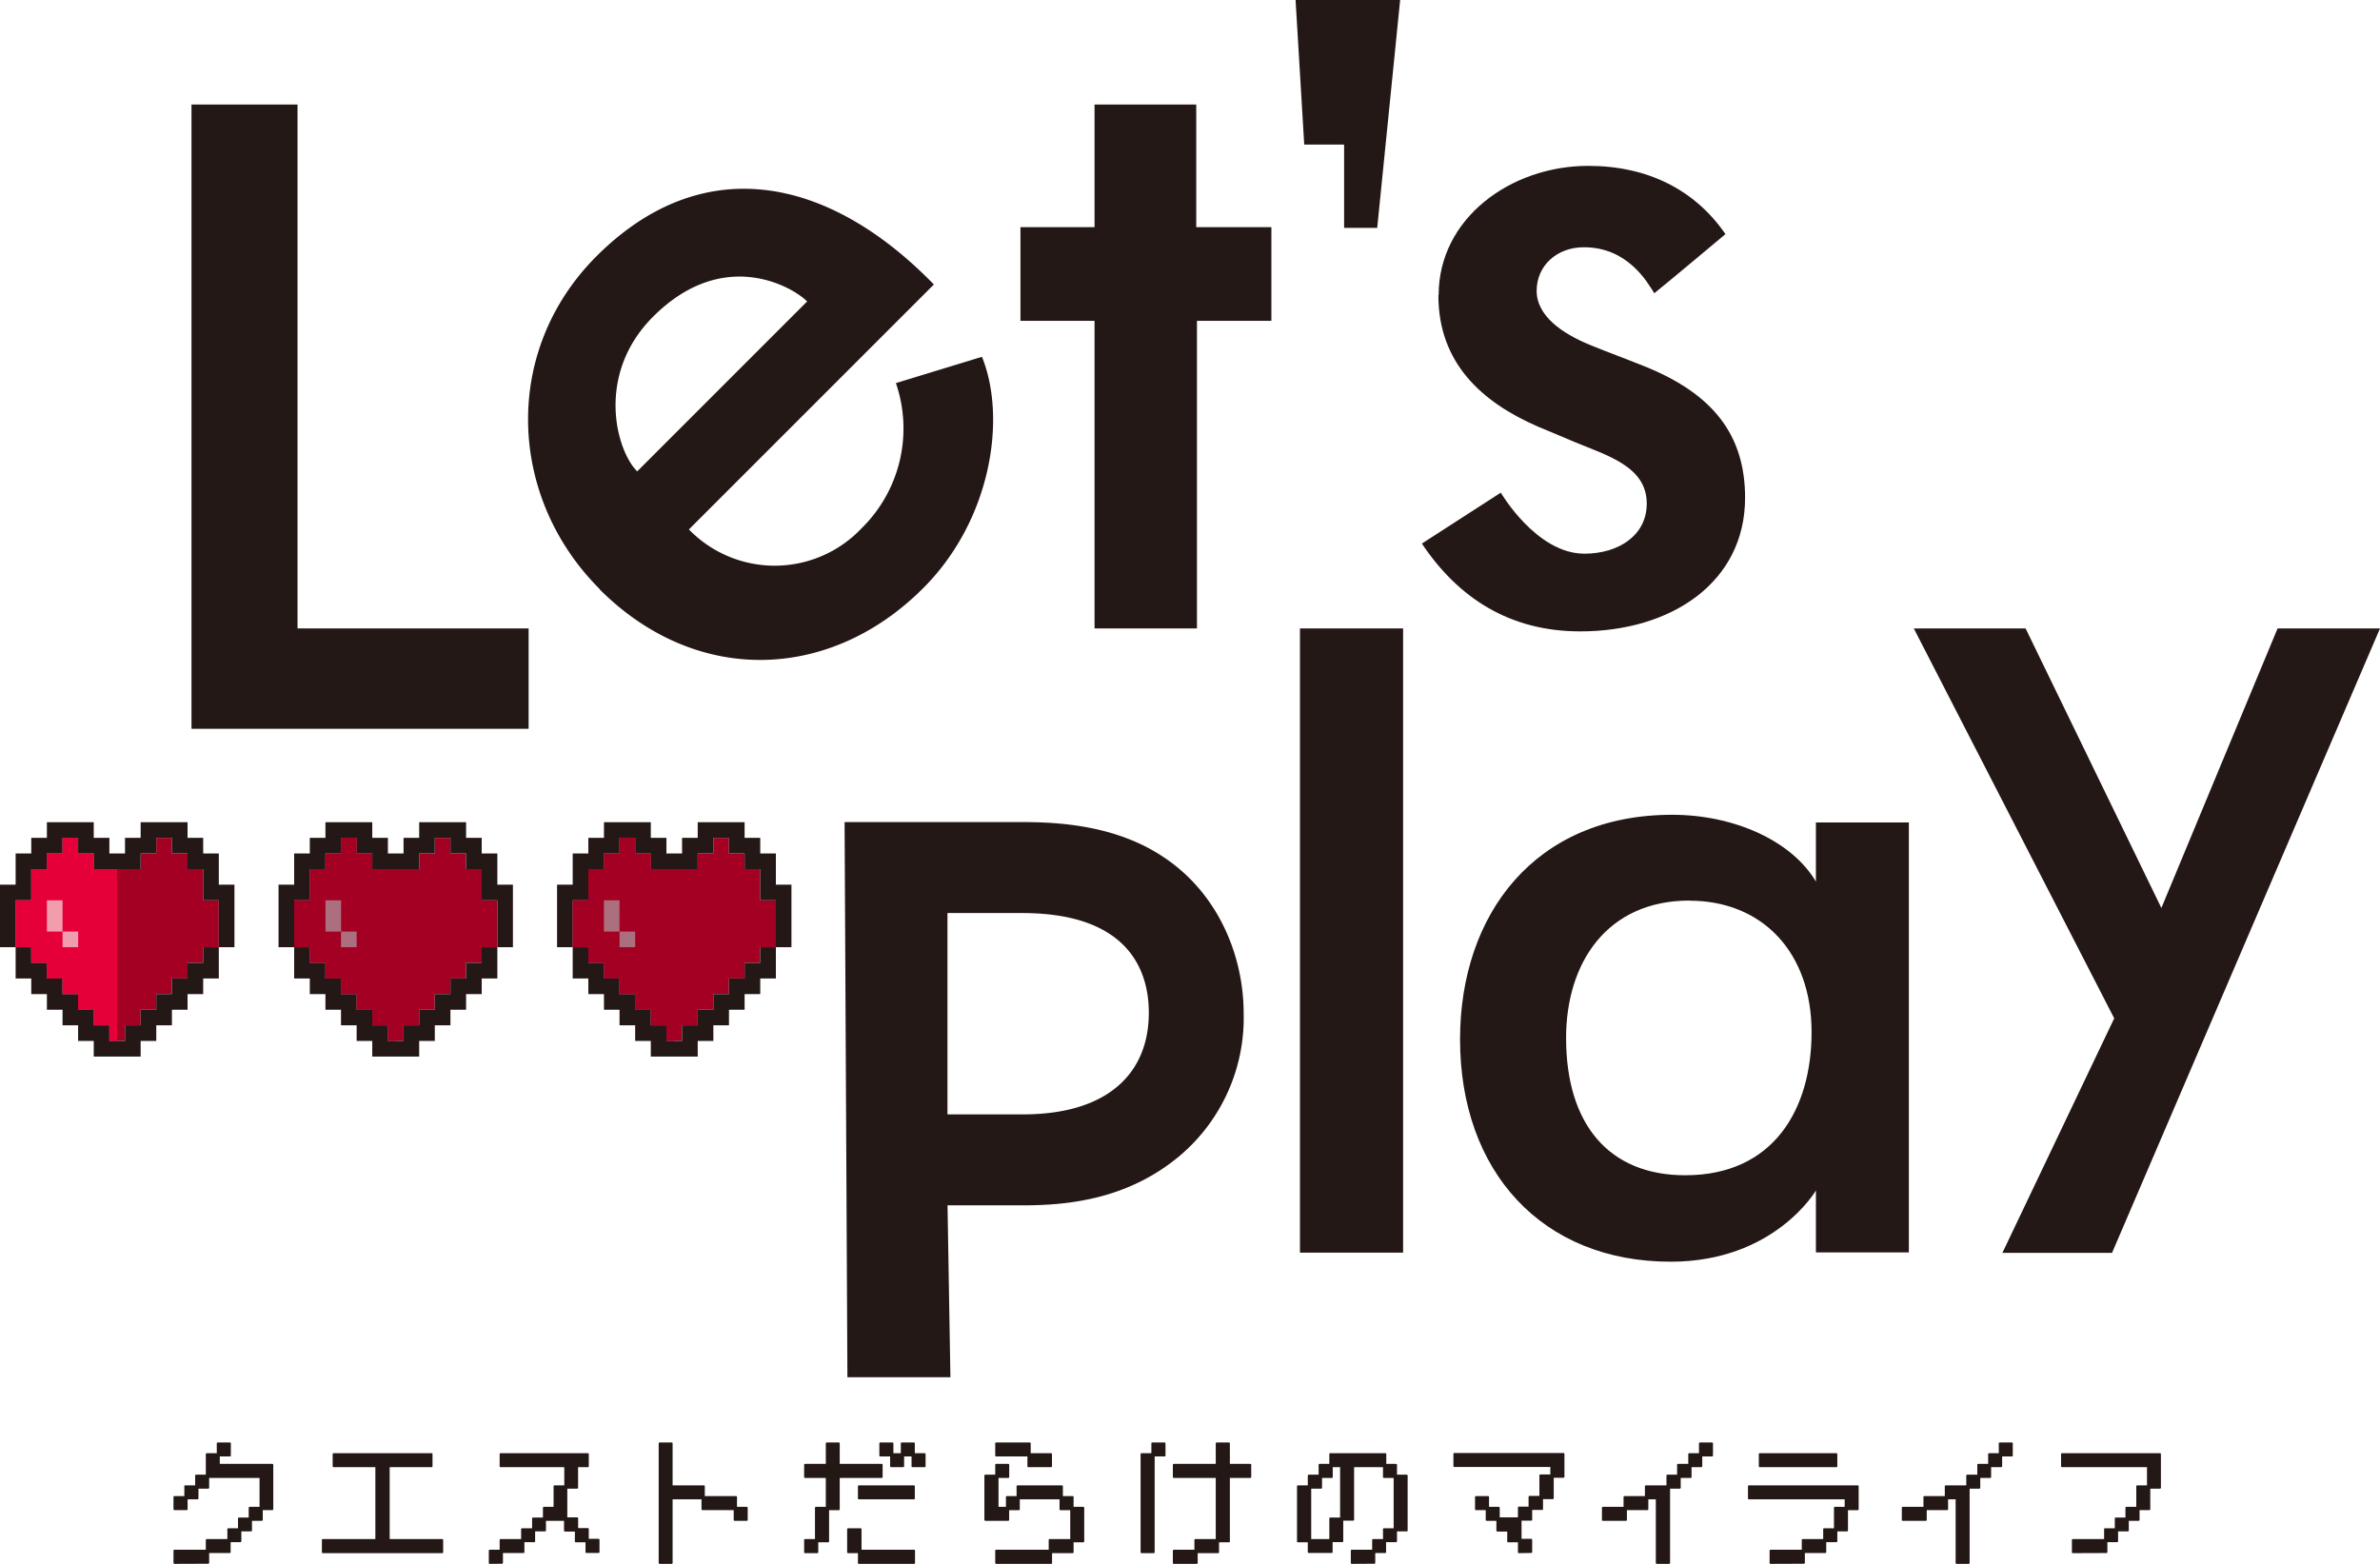
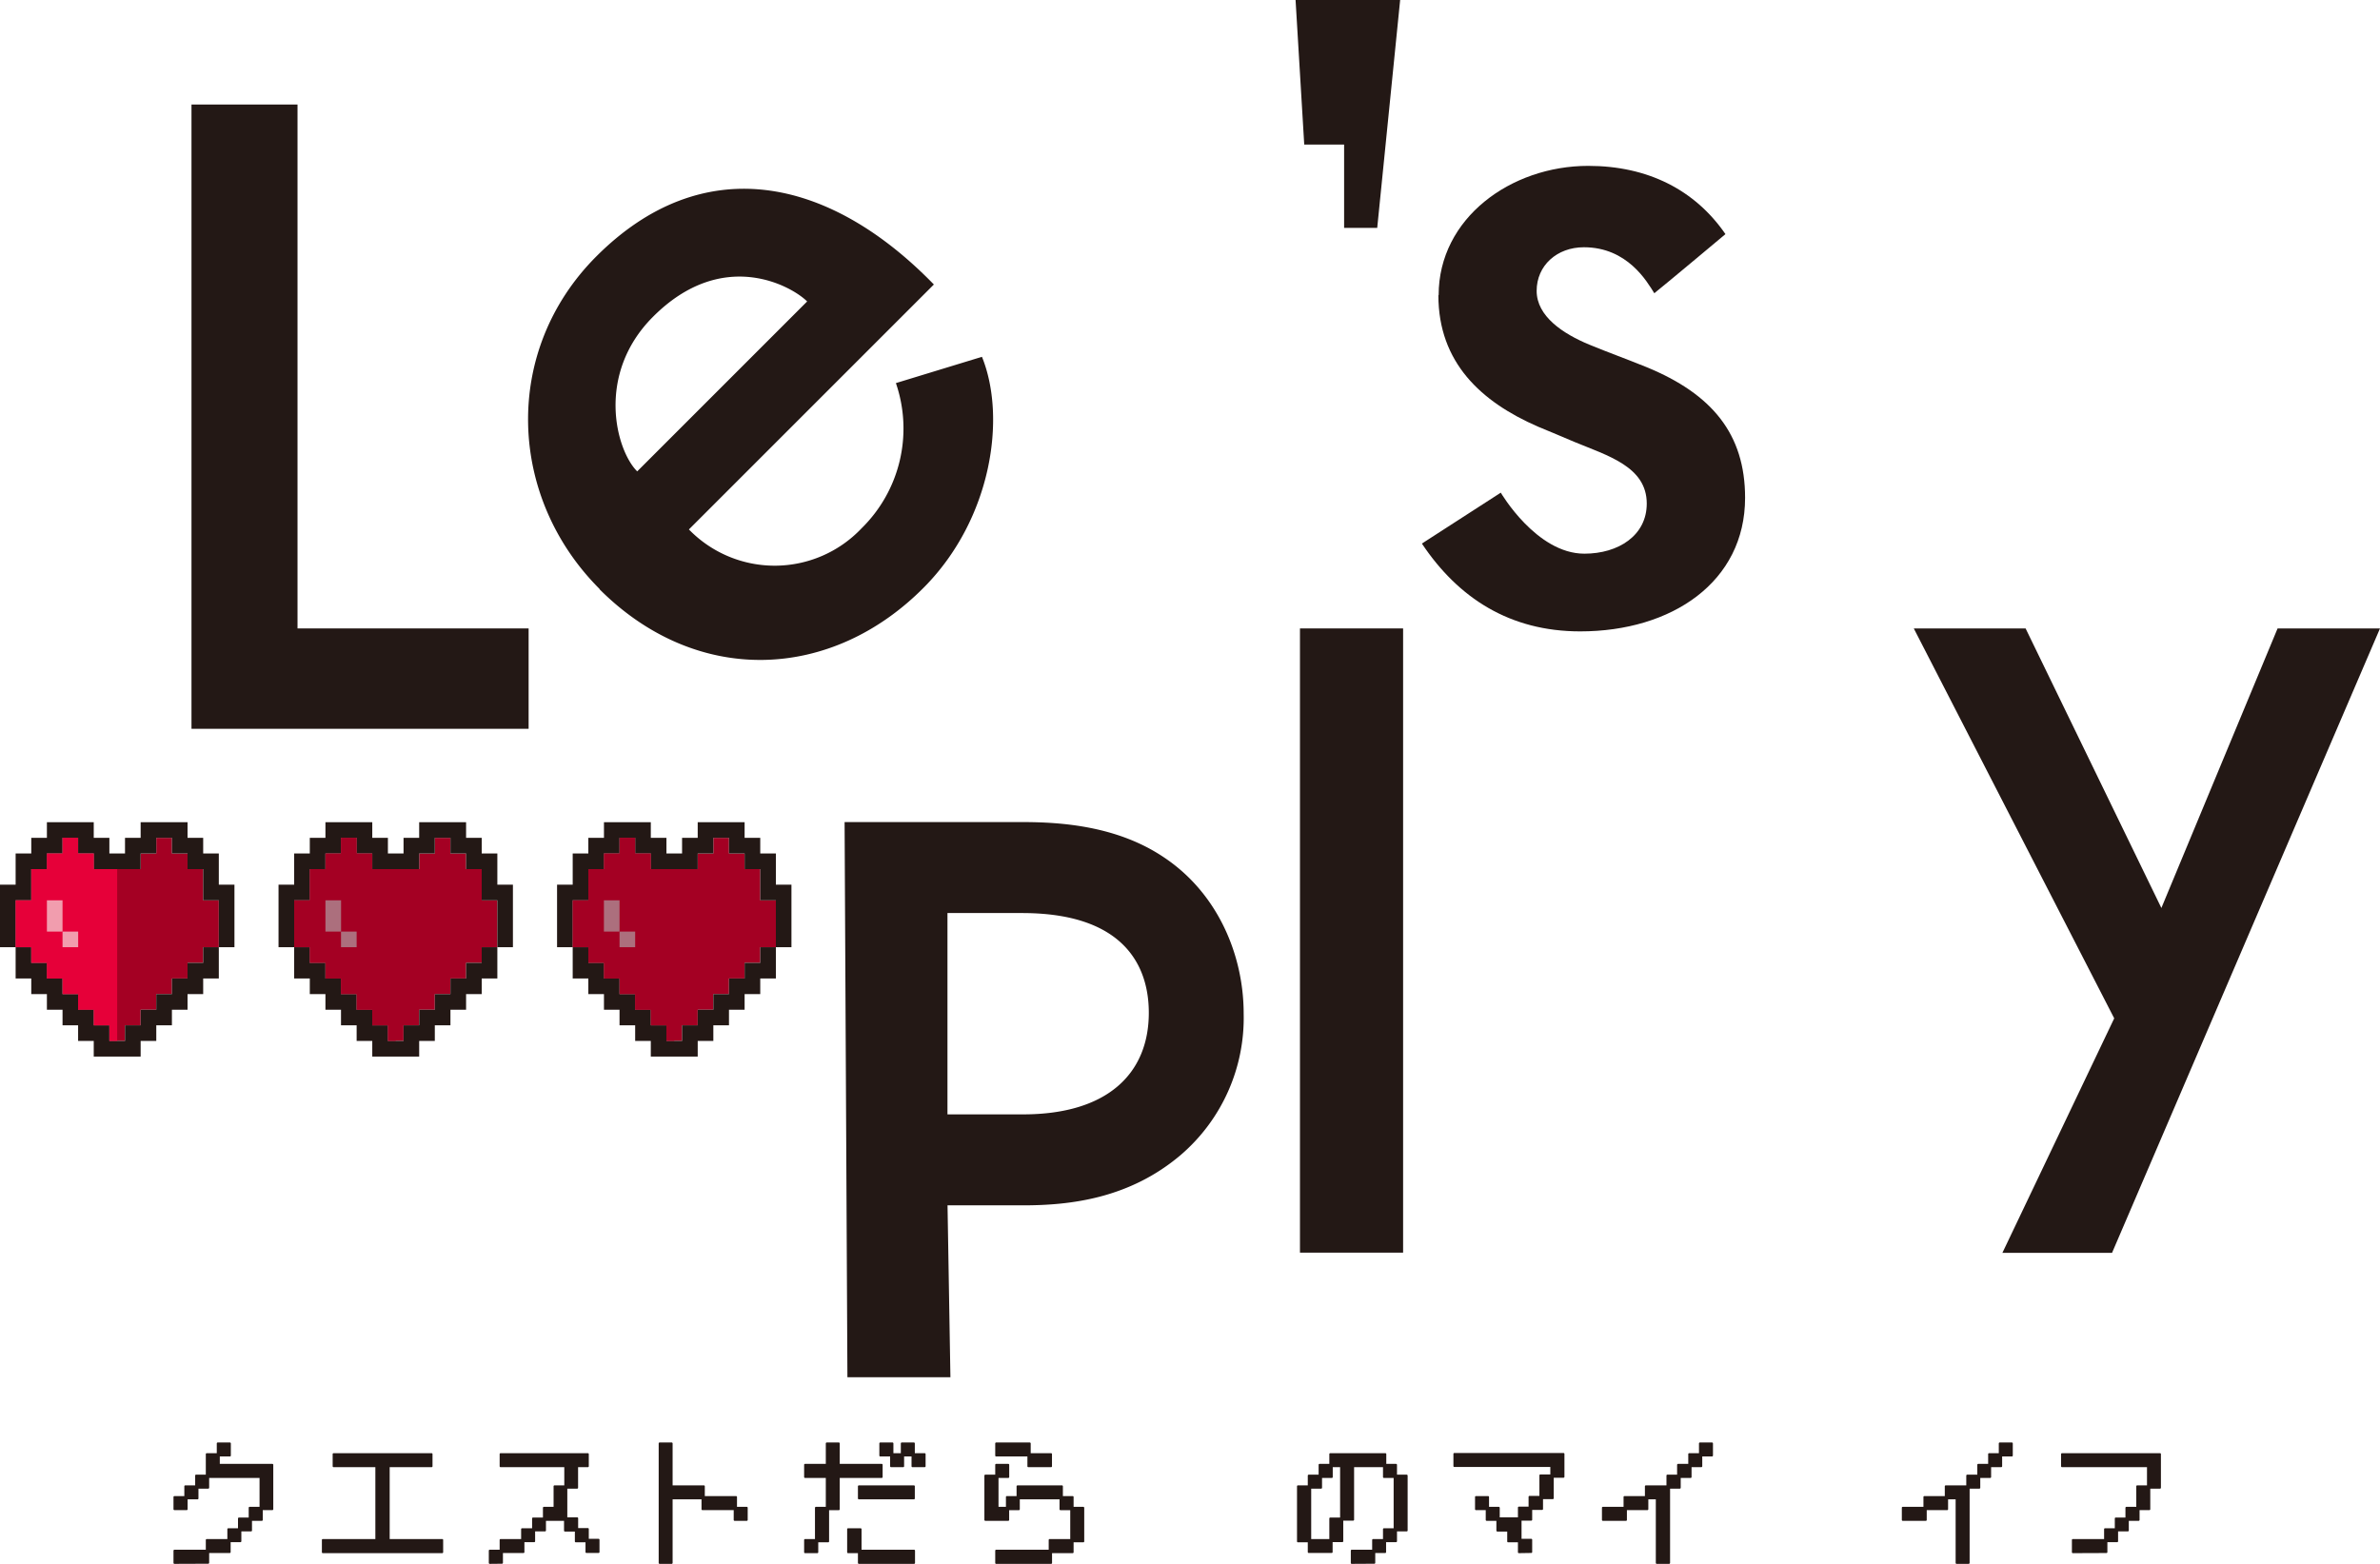
<svg xmlns="http://www.w3.org/2000/svg" width="127.81mm" height="83.99mm" viewBox="0 0 362.3 238.08">
  <defs>
    <style>.cls-1{fill:none;}.cls-2{clip-path:url(#clip-path);}.cls-3{fill:#231815;}.cls-4{fill:#a40023;}.cls-5{fill:#e60039;}.cls-6{fill:#f19dae;}.cls-7{fill:#ac6f7d;}</style>
    <clipPath id="clip-path" transform="translate(0 0)">
      <rect class="cls-1" width="362.3" height="238.08" />
    </clipPath>
  </defs>
  <g id="レイヤー_2" data-name="レイヤー 2">
    <g id="レイヤー_1-2" data-name="レイヤー 1">
      <g class="cls-2">
        <path class="cls-3" d="M26.56,238.08a.15.15,0,0,1-.15-.15v-1.86a.15.15,0,0,1,.15-.14h4.77v-1.49a.15.15,0,0,1,.15-.14h3.13v-1.5a.14.14,0,0,1,.14-.14h1.48v-1.49a.15.15,0,0,1,.15-.14h1.48v-1.49a.14.14,0,0,1,.14-.14h1.51V225H31.84v1.49a.15.15,0,0,1-.15.14H30.21v1.49a.14.14,0,0,1-.14.14H28.56v1.5a.14.14,0,0,1-.14.14H26.56a.15.15,0,0,1-.15-.14V227.9a.15.15,0,0,1,.15-.14h1.5v-1.49a.14.14,0,0,1,.14-.14h1.51v-1.49a.14.14,0,0,1,.14-.14h1.48v-3.13a.15.15,0,0,1,.15-.14H33v-1.48a.15.15,0,0,1,.14-.15H35a.15.15,0,0,1,.14.15v1.84a.14.14,0,0,1-.14.14H33.46v1.13h8a.14.14,0,0,1,.14.14v6.76a.14.14,0,0,1-.14.14H40v1.49a.14.14,0,0,1-.14.14H38.36V233a.14.14,0,0,1-.14.14H36.74v1.5a.15.15,0,0,1-.15.14H35.11v1.51a.14.14,0,0,1-.14.14H31.84v1.48a.15.15,0,0,1-.15.15Z" transform="translate(0 0)" />
        <path class="cls-3" d="M49.14,236.45a.14.14,0,0,1-.14-.14v-1.87a.14.14,0,0,1,.14-.14h8V223.36H50.78a.15.15,0,0,1-.14-.14v-1.85a.14.14,0,0,1,.14-.14H65.7a.14.14,0,0,1,.14.14v1.85a.14.14,0,0,1-.14.14H59.32V234.3h8a.14.14,0,0,1,.14.14v1.87a.14.14,0,0,1-.14.14Z" transform="translate(0 0)" />
        <path class="cls-3" d="M74.55,238.08a.15.15,0,0,1-.14-.15v-1.86a.14.14,0,0,1,.14-.14h1.51v-1.49a.14.14,0,0,1,.14-.14h3.13v-1.5a.14.14,0,0,1,.14-.14H81v-1.49a.14.14,0,0,1,.14-.14h1.51v-1.49a.14.14,0,0,1,.14-.14h1.48v-3.13a.14.14,0,0,1,.14-.14h1.49v-2.77H76.2a.14.14,0,0,1-.14-.14v-1.85a.14.14,0,0,1,.14-.14H89.49a.14.14,0,0,1,.14.14v1.85a.14.14,0,0,1-.14.14H88v3.13a.14.14,0,0,1-.14.14H86.36V231h1.51a.14.14,0,0,1,.14.14v1.49h1.48a.14.14,0,0,1,.14.14v1.5h1.49a.14.14,0,0,1,.14.14v1.87a.14.14,0,0,1-.14.14H89.27a.14.14,0,0,1-.14-.14V234.8H87.65a.14.14,0,0,1-.14-.14v-1.5H86a.14.14,0,0,1-.14-.14v-1.49H83.11V233a.15.15,0,0,1-.14.14H81.46v1.5a.14.14,0,0,1-.14.14H79.83v1.51a.14.14,0,0,1-.14.14H76.56v1.48a.15.15,0,0,1-.14.15Z" transform="translate(0 0)" />
        <path class="cls-3" d="M100.41,238.08a.15.15,0,0,1-.14-.15V219.75a.15.15,0,0,1,.14-.15h1.84a.15.15,0,0,1,.14.15v6.38h4.76a.14.14,0,0,1,.14.14v1.49h4.76a.14.14,0,0,1,.14.14v1.5h1.49a.14.14,0,0,1,.14.14v1.85a.14.14,0,0,1-.14.14h-1.85a.14.14,0,0,1-.14-.14V229.9h-4.76a.14.14,0,0,1-.14-.14v-1.5h-4.4v9.67a.15.15,0,0,1-.14.15Z" transform="translate(0 0)" />
        <path class="cls-3" d="M130.75,238.08a.15.15,0,0,1-.15-.14v-1.49h-1.5a.14.14,0,0,1-.14-.14V232.8a.14.14,0,0,1,.14-.14H131a.15.15,0,0,1,.15.14v3.13h8a.14.14,0,0,1,.14.14v1.87a.15.15,0,0,1-.14.14Zm-8.2-1.63a.14.14,0,0,1-.14-.14v-1.87a.15.15,0,0,1,.14-.14h1.51v-4.75a.15.15,0,0,1,.14-.15h1.51V225h-3.16a.14.14,0,0,1-.14-.14V223a.14.14,0,0,1,.14-.14h3.16v-3.11a.15.15,0,0,1,.14-.15h1.84a.15.15,0,0,1,.14.15v3.11h6.39a.14.14,0,0,1,.14.14v1.86a.14.14,0,0,1-.14.14h-6.39v4.76a.15.15,0,0,1-.14.15h-1.48v4.75a.14.14,0,0,1-.14.14h-1.51v1.51a.14.14,0,0,1-.14.14Zm8.2-8.19a.15.15,0,0,1-.15-.14v-1.85a.15.15,0,0,1,.15-.14h8.37a.14.14,0,0,1,.14.14v1.85a.14.14,0,0,1-.14.14Zm8.15-4.9a.14.14,0,0,1-.14-.14v-1.49h-1.13v1.49a.14.14,0,0,1-.14.14h-1.84a.15.15,0,0,1-.15-.14v-1.49H134a.14.14,0,0,1-.14-.14v-1.84a.15.15,0,0,1,.14-.15h1.86a.15.15,0,0,1,.14.15v1.48h1.13v-1.48a.15.15,0,0,1,.14-.15h1.85a.15.15,0,0,1,.14.15v1.48h1.5a.14.14,0,0,1,.14.14v1.85a.14.14,0,0,1-.14.14Z" transform="translate(0 0)" />
        <path class="cls-3" d="M151.64,238.08a.14.14,0,0,1-.14-.14v-1.87a.14.14,0,0,1,.14-.14h8v-1.49a.15.15,0,0,1,.14-.14h3.14v-4.39h-1.49a.15.15,0,0,1-.14-.15v-1.5h-6.05v1.5a.15.15,0,0,1-.14.15h-1.48v1.48a.14.14,0,0,1-.14.14H150a.15.15,0,0,1-.15-.14v-6.74a.15.15,0,0,1,.15-.15h1.5V223a.14.14,0,0,1,.14-.14h1.85a.14.14,0,0,1,.14.14v1.86a.14.14,0,0,1-.14.14H152v4.4h1.13v-1.5a.14.14,0,0,1,.14-.14h1.48v-1.49a.15.15,0,0,1,.15-.14h6.76a.14.14,0,0,1,.14.14v1.49h1.49a.14.14,0,0,1,.14.14v1.5h1.48a.15.15,0,0,1,.14.15v5.11a.14.14,0,0,1-.14.14h-1.48v1.51a.14.14,0,0,1-.14.14h-3.14v1.49a.14.14,0,0,1-.14.14Zm4.9-14.72a.14.14,0,0,1-.14-.14v-1.49h-4.76a.14.14,0,0,1-.14-.14v-1.84a.15.15,0,0,1,.14-.15h5.12a.15.15,0,0,1,.14.15v1.48H160a.14.14,0,0,1,.14.14v1.85a.14.14,0,0,1-.14.14Z" transform="translate(0 0)" />
-         <path class="cls-3" d="M178.69,238.08a.15.15,0,0,1-.15-.15v-1.86a.15.15,0,0,1,.15-.14h3.13v-1.49a.14.14,0,0,1,.14-.14h3.11V225h-6.38a.15.15,0,0,1-.15-.14V223a.15.15,0,0,1,.15-.14h6.38v-3.11a.15.15,0,0,1,.14-.15h1.87a.15.15,0,0,1,.14.15v3.11h3.11a.14.14,0,0,1,.14.14v1.86a.14.14,0,0,1-.14.14h-3.11v9.66a.14.14,0,0,1-.14.14h-1.51v1.51a.14.14,0,0,1-.14.14h-3.11v1.48a.15.15,0,0,1-.14.15Zm-4.92-1.63a.14.14,0,0,1-.14-.14V221.37a.14.14,0,0,1,.14-.14h1.5v-1.48a.15.15,0,0,1,.14-.15h1.87a.15.15,0,0,1,.14.15v1.84a.14.14,0,0,1-.14.14h-1.51v14.58a.14.14,0,0,1-.14.14Z" transform="translate(0 0)" />
        <path class="cls-3" d="M205.77,238.08a.14.14,0,0,1-.14-.14v-1.87a.14.14,0,0,1,.14-.14h3.11v-1.49a.15.15,0,0,1,.14-.14h1.51v-1.5a.14.14,0,0,1,.14-.14h1.48V225h-1.48a.14.14,0,0,1-.14-.14v-1.5h-4.4v8a.14.14,0,0,1-.14.14h-1.51v3.13a.14.14,0,0,1-.14.14h-1.48v1.51a.14.14,0,0,1-.14.14h-3.5a.14.14,0,0,1-.14-.14V234.8h-1.5a.14.14,0,0,1-.14-.14v-8.39a.14.14,0,0,1,.14-.14h1.5v-1.48a.15.15,0,0,1,.14-.15h1.51V223a.14.14,0,0,1,.14-.14h1.49v-1.49a.14.14,0,0,1,.14-.14h8.39a.14.14,0,0,1,.14.14v1.49h1.48a.15.15,0,0,1,.15.14v1.5h1.48a.15.15,0,0,1,.14.15V233a.14.14,0,0,1-.14.14h-1.48v1.5a.15.15,0,0,1-.15.14H211v1.51a.14.14,0,0,1-.14.14h-1.51v1.49a.14.14,0,0,1-.14.14Zm-3.41-3.78v-3.13a.14.14,0,0,1,.14-.14H204v-7.67h-1.12v1.5a.14.14,0,0,1-.14.14h-1.49v1.49a.14.14,0,0,1-.14.14h-1.51v7.67Z" transform="translate(0 0)" />
        <path class="cls-3" d="M231.21,236.45a.14.14,0,0,1-.14-.14V234.8h-1.49a.14.14,0,0,1-.14-.14v-1.5h-1.5a.15.15,0,0,1-.15-.14v-1.49h-1.48a.14.14,0,0,1-.14-.14V229.9h-1.49a.14.14,0,0,1-.14-.14V227.9a.14.14,0,0,1,.14-.14h1.85a.14.14,0,0,1,.14.14v1.5h1.48a.15.15,0,0,1,.15.14V231h2.77v-1.49a.14.14,0,0,1,.14-.14h1.48v-1.5a.15.15,0,0,1,.15-.14h1.5v-3.12a.14.14,0,0,1,.14-.14H236v-1.14H221.39a.14.14,0,0,1-.14-.14v-1.85a.14.14,0,0,1,.14-.14H238a.15.15,0,0,1,.15.14v3.49a.15.15,0,0,1-.15.14h-1.48v3.12a.15.15,0,0,1-.14.14h-1.49v1.5a.14.14,0,0,1-.14.14h-1.51v1.49a.14.14,0,0,1-.14.14h-1.48v2.77h1.48a.14.14,0,0,1,.14.14v1.87a.14.14,0,0,1-.14.14Z" transform="translate(0 0)" />
        <path class="cls-3" d="M252.2,238.08a.15.15,0,0,1-.14-.15v-9.67h-1.14v1.5a.15.15,0,0,1-.15.14h-3.11v1.49a.14.14,0,0,1-.14.14H244a.14.14,0,0,1-.14-.14v-1.85a.14.14,0,0,1,.14-.14h3.15v-1.5a.14.14,0,0,1,.14-.14h3.11v-1.49a.15.15,0,0,1,.15-.14h3.13v-1.49a.14.14,0,0,1,.14-.14h1.48V223a.15.15,0,0,1,.15-.14H257v-1.49a.14.14,0,0,1,.14-.14h1.49v-1.48a.15.15,0,0,1,.14-.15h1.84a.15.15,0,0,1,.15.15v1.84a.15.15,0,0,1-.15.14h-1.48v1.49a.15.15,0,0,1-.14.14h-1.49v1.5a.14.14,0,0,1-.14.14h-1.51v1.49a.14.14,0,0,1-.14.14h-1.48v11.3a.15.15,0,0,1-.14.15Z" transform="translate(0 0)" />
-         <path class="cls-3" d="M269.53,238.08a.15.15,0,0,1-.15-.14v-1.87a.15.15,0,0,1,.15-.14h4.75v-1.49a.15.15,0,0,1,.15-.14h3.11v-1.5a.14.14,0,0,1,.14-.14h1.5v-3.11a.15.15,0,0,1,.15-.15h1.48v-1.14H266.23a.14.14,0,0,1-.14-.14v-1.85a.14.14,0,0,1,.14-.14H282.8a.14.14,0,0,1,.14.14v3.49a.15.15,0,0,1-.14.15h-1.49V233a.14.14,0,0,1-.14.14h-1.48v1.5a.15.15,0,0,1-.15.14H278v1.51a.14.14,0,0,1-.14.14h-3.11v1.49a.15.15,0,0,1-.15.14Zm-1.65-14.72a.14.14,0,0,1-.14-.14v-1.85a.14.14,0,0,1,.14-.14h11.66a.15.15,0,0,1,.15.14v1.85a.15.15,0,0,1-.15.14Z" transform="translate(0 0)" />
        <path class="cls-3" d="M297.84,238.08a.15.15,0,0,1-.14-.15v-9.67h-1.15v1.5a.14.14,0,0,1-.14.14H293.3v1.49a.14.14,0,0,1-.14.14h-3.51a.14.14,0,0,1-.14-.14v-1.85a.14.14,0,0,1,.14-.14h3.15v-1.5a.14.14,0,0,1,.14-.14h3.11v-1.49a.14.14,0,0,1,.14-.14h3.13v-1.49a.15.15,0,0,1,.15-.14H301V223a.14.14,0,0,1,.14-.14h1.51v-1.49a.14.14,0,0,1,.14-.14h1.48v-1.48a.15.15,0,0,1,.15-.15h1.84a.15.15,0,0,1,.14.15v1.84a.14.14,0,0,1-.14.14h-1.48v1.49a.15.15,0,0,1-.15.14H303.1v1.5a.14.14,0,0,1-.14.14h-1.51v1.49a.14.14,0,0,1-.14.14h-1.48v11.3a.15.15,0,0,1-.14.15Z" transform="translate(0 0)" />
        <path class="cls-3" d="M315.54,236.45a.14.14,0,0,1-.14-.14v-1.87a.14.14,0,0,1,.14-.14h4.76v-1.5a.14.14,0,0,1,.14-.14h1.49v-1.49a.14.14,0,0,1,.14-.14h1.48v-1.49a.15.15,0,0,1,.14-.14h1.51v-3.13a.14.14,0,0,1,.14-.14h1.49v-2.77H313.9a.15.15,0,0,1-.15-.14v-1.85a.15.15,0,0,1,.15-.14h14.91a.14.14,0,0,1,.14.14v5.12a.14.14,0,0,1-.14.14h-1.48v3.13a.14.14,0,0,1-.14.14H325.7v1.49a.14.14,0,0,1-.14.14h-1.5V233a.15.15,0,0,1-.15.14h-1.48v1.5a.14.14,0,0,1-.14.14H320.8v1.51a.14.14,0,0,1-.14.14Z" transform="translate(0 0)" />
        <polygon class="cls-3" points="29.15 110.95 29.15 15.91 45.29 15.91 45.29 95.67 80.47 95.67 80.47 110.95 29.15 110.95" />
-         <polygon class="cls-3" points="166.62 95.67 166.62 48.84 155.34 48.84 155.34 34.58 166.62 34.58 166.62 15.91 182.1 15.91 182.1 34.58 193.54 34.58 193.54 48.84 182.21 48.84 182.21 95.67 166.62 95.67" />
        <path class="cls-3" d="M219,44.93c0-11.72,11-19.68,22.77-19.68,9.06,0,16.25,3.65,20.89,10.39,0,0-8.84,7.41-10.83,9-1.11-1.77-4.09-7-10.72-7-4.09,0-7.19,2.77-7.19,6.64s4,6.52,8,8.18c3.21,1.32,5.2,2,8.73,3.43,9.95,4.09,15,10.17,15,19.89,0,12.83-11.17,20.34-25.1,20.34-10.72,0-18.57-5.08-24.1-13.37L228.46,75s5.42,9.29,12.72,9.29c5.19,0,9.5-2.77,9.5-7.63,0-5.64-6-7.3-11.05-9.4-1.77-.77-3.43-1.44-5.53-2.32-8.62-3.76-15.14-9.73-15.14-20" transform="translate(0 0)" />
        <rect class="cls-3" x="197.89" y="95.67" width="15.7" height="95.03" />
-         <path class="cls-3" d="M222.26,158.22c0-19,11.39-34.18,32.28-34.18,9.51,0,18.24,4,21.89,10.17v-9h14.15v65.45H276.43v-9.42s-6.3,10.84-22.11,10.84c-19.57,0-32.06-13.73-32.06-33.85m34.93-21.13c-12.6,0-18.79,9.52-18.79,20.91,0,13.15,6.52,20.91,18.13,20.91,13.49,0,19.24-10.08,19.24-21.8,0-12.16-7.52-20-18.58-20" transform="translate(0 0)" />
        <polygon class="cls-3" points="291.33 95.67 308.35 95.67 329.02 138.23 346.71 95.67 362.3 95.67 321.51 190.73 304.82 190.73 321.84 155.03 291.33 95.67" />
        <polygon class="cls-3" points="204.61 22.01 204.61 34.69 209.65 34.69 213.14 0 197.22 0 198.54 22.01 204.61 22.01" />
        <path class="cls-3" d="M155.58,125.15c6,0,14.44.59,21.51,5.31,8.25,5.45,12.23,14.88,12.23,23.86a27.49,27.49,0,0,1-9.58,21.51c-7.81,6.63-16.79,7.67-24,7.67h-11.5l.44,26.17H129l-.43-84.52Zm-11.35,44.5h11.5c13,0,19.15-6.34,19.15-15.47,0-5.45-2.21-15.18-19.3-15.18H144.23Z" transform="translate(0 0)" />
        <path class="cls-3" d="M91.27,89.66c-14-14-14.85-36.27-.47-50.65,16-16,35.18-12.35,51.36,4.3L104.87,80.6a18.21,18.21,0,0,0,26.27-.16,21.28,21.28,0,0,0,5.24-22.12l13.1-4c3.75,9.23,1.49,24.61-8.73,35-14.11,14.34-34.62,15.24-49.48.39M97,71.76l25.87-25.87C120.51,43.54,110,37.6,99.4,48.23,90.65,57,93.77,68.56,97,71.76" transform="translate(0 0)" />
        <polygon class="cls-4" points="30.93 137.06 30.93 132.31 28.55 132.31 28.55 129.93 26.17 129.93 26.17 127.55 23.79 127.55 23.79 129.93 21.41 129.93 21.41 132.31 14.27 132.31 14.27 129.93 11.89 129.93 11.89 127.55 9.52 127.55 9.52 129.93 7.14 129.93 7.14 132.31 4.76 132.31 4.76 137.06 2.38 137.06 2.38 144.2 4.76 144.2 4.76 146.58 7.14 146.58 7.14 148.96 9.52 148.96 9.52 151.34 11.89 151.34 11.89 153.72 14.27 153.72 14.27 156.1 16.65 156.1 16.65 158.47 19.03 158.47 19.03 156.1 21.41 156.1 21.41 153.72 23.79 153.72 23.79 151.34 26.17 151.34 26.17 148.96 28.55 148.96 28.55 146.58 30.93 146.58 30.93 144.2 33.31 144.2 33.31 137.06 30.93 137.06" />
        <polygon class="cls-3" points="33.31 134.68 33.31 129.93 30.93 129.93 30.93 127.55 28.55 127.55 28.55 125.17 21.41 125.17 21.41 127.55 19.03 127.55 19.03 129.93 16.65 129.93 16.65 127.55 14.27 127.55 14.27 125.17 7.14 125.17 7.14 127.55 4.76 127.55 4.76 129.93 2.38 129.93 2.38 134.68 0 134.68 0 144.2 2.38 144.2 2.38 137.06 4.76 137.06 4.76 132.31 7.14 132.31 7.14 129.93 9.52 129.93 9.52 127.55 11.89 127.55 11.89 129.93 14.27 129.93 14.27 132.31 21.41 132.31 21.41 129.93 23.79 129.93 23.79 127.55 26.17 127.55 26.17 129.93 28.55 129.93 28.55 132.31 30.93 132.31 30.93 137.06 33.31 137.06 33.31 144.2 35.69 144.2 35.69 134.68 33.31 134.68" />
        <polygon class="cls-3" points="30.93 146.58 28.55 146.58 28.55 148.96 26.17 148.96 26.17 151.34 23.79 151.34 23.79 153.72 21.41 153.72 21.41 156.09 19.03 156.09 19.03 158.47 16.65 158.47 16.65 156.09 14.27 156.09 14.27 153.72 11.89 153.72 11.89 151.34 9.52 151.34 9.52 148.96 7.14 148.96 7.14 146.58 4.76 146.58 4.76 144.2 2.38 144.2 2.38 148.96 4.76 148.96 4.76 151.34 7.14 151.34 7.14 153.72 9.52 153.72 9.52 156.09 11.89 156.09 11.89 158.47 14.27 158.47 14.27 160.85 21.41 160.85 21.41 158.47 23.79 158.47 23.79 156.09 26.17 156.09 26.17 153.72 28.55 153.72 28.55 151.34 30.93 151.34 30.93 148.96 33.31 148.96 33.31 144.2 30.93 144.2 30.93 146.58" />
        <polygon class="cls-5" points="17.84 158.47 17.84 132.31 14.28 132.31 14.28 129.93 11.89 129.93 11.89 127.55 9.52 127.55 9.52 129.93 7.14 129.93 7.14 132.31 4.76 132.31 4.76 137.06 2.38 137.06 2.38 144.2 4.76 144.2 4.76 146.58 7.14 146.58 7.14 148.96 9.52 148.96 9.52 151.34 11.89 151.34 11.89 153.72 14.28 153.72 14.28 156.1 16.65 156.1 16.65 158.47 17.84 158.47" />
        <rect class="cls-6" x="7.14" y="137.06" width="2.38" height="4.76" />
        <rect class="cls-6" x="9.52" y="141.82" width="2.38" height="2.38" />
        <polygon class="cls-4" points="115.73 137.06 115.73 132.31 113.35 132.31 113.35 129.93 110.97 129.93 110.97 127.55 108.59 127.55 108.59 129.93 106.21 129.93 106.21 132.31 99.07 132.31 99.07 129.93 96.69 129.93 96.69 127.55 94.31 127.55 94.31 129.93 91.94 129.93 91.94 132.31 89.56 132.31 89.56 137.06 87.18 137.06 87.18 144.2 89.56 144.2 89.56 146.58 91.94 146.58 91.94 148.96 94.31 148.96 94.31 151.34 96.69 151.34 96.69 153.72 99.07 153.72 99.07 156.1 101.45 156.1 101.45 158.47 103.83 158.47 103.83 156.1 106.21 156.1 106.21 153.72 108.59 153.72 108.59 151.34 110.97 151.34 110.97 148.96 113.35 148.96 113.35 146.58 115.73 146.58 115.73 144.2 118.11 144.2 118.11 137.06 115.73 137.06" />
        <polygon class="cls-3" points="118.11 134.68 118.11 129.93 115.73 129.93 115.73 127.55 113.35 127.55 113.35 125.17 106.21 125.17 106.21 127.55 103.83 127.55 103.83 129.93 101.45 129.93 101.45 127.55 99.07 127.55 99.07 125.17 91.94 125.17 91.94 127.55 89.56 127.55 89.56 129.93 87.18 129.93 87.18 134.68 84.8 134.68 84.8 144.2 87.18 144.2 87.18 137.06 89.56 137.06 89.56 132.31 91.94 132.31 91.94 129.93 94.31 129.93 94.31 127.55 96.69 127.55 96.69 129.93 99.07 129.93 99.07 132.31 106.21 132.31 106.21 129.93 108.59 129.93 108.59 127.55 110.97 127.55 110.97 129.93 113.35 129.93 113.35 132.31 115.73 132.31 115.73 137.06 118.11 137.06 118.11 144.2 120.48 144.2 120.48 134.68 118.11 134.68" />
        <polygon class="cls-3" points="115.73 146.58 113.35 146.58 113.35 148.96 110.97 148.96 110.97 151.34 108.59 151.34 108.59 153.72 106.21 153.72 106.21 156.09 103.83 156.09 103.83 158.47 101.45 158.47 101.45 156.09 99.07 156.09 99.07 153.72 96.69 153.72 96.69 151.34 94.31 151.34 94.31 148.96 91.94 148.96 91.94 146.58 89.56 146.58 89.56 144.2 87.18 144.2 87.18 148.96 89.56 148.96 89.56 151.34 91.94 151.34 91.94 153.72 94.31 153.72 94.31 156.09 96.69 156.09 96.69 158.47 99.07 158.47 99.07 160.85 106.21 160.85 106.21 158.47 108.59 158.47 108.59 156.09 110.97 156.09 110.97 153.72 113.35 153.72 113.35 151.34 115.73 151.34 115.73 148.96 118.11 148.96 118.11 144.2 115.73 144.2 115.73 146.58" />
        <polygon class="cls-4" points="102.64 158.47 102.64 132.31 99.07 132.31 99.07 129.93 96.69 129.93 96.69 127.55 94.31 127.55 94.31 129.93 91.94 129.93 91.94 132.31 89.56 132.31 89.56 137.06 87.18 137.06 87.18 144.2 89.56 144.2 89.56 146.58 91.94 146.58 91.94 148.96 94.31 148.96 94.31 151.34 96.69 151.34 96.69 153.72 99.07 153.72 99.07 156.1 101.45 156.1 101.45 158.47 102.64 158.47" />
        <rect class="cls-7" x="91.93" y="137.06" width="2.38" height="4.76" />
        <rect class="cls-7" x="94.31" y="141.82" width="2.38" height="2.38" />
        <polygon class="cls-4" points="73.33 137.06 73.33 132.31 70.95 132.31 70.95 129.93 68.57 129.93 68.57 127.55 66.19 127.55 66.19 129.93 63.81 129.93 63.81 132.31 56.67 132.31 56.67 129.93 54.29 129.93 54.29 127.55 51.91 127.55 51.91 129.93 49.54 129.93 49.54 132.31 47.16 132.31 47.16 137.06 44.78 137.06 44.78 144.2 47.16 144.2 47.16 146.58 49.54 146.58 49.54 148.96 51.91 148.96 51.91 151.34 54.29 151.34 54.29 153.72 56.67 153.72 56.67 156.1 59.05 156.1 59.05 158.47 61.43 158.47 61.43 156.1 63.81 156.1 63.81 153.72 66.19 153.72 66.19 151.34 68.57 151.34 68.57 148.96 70.95 148.96 70.95 146.58 73.33 146.58 73.33 144.2 75.71 144.2 75.71 137.06 73.33 137.06" />
        <polygon class="cls-3" points="75.71 134.68 75.71 129.93 73.33 129.93 73.33 127.55 70.95 127.55 70.95 125.17 63.81 125.17 63.81 127.55 61.43 127.55 61.43 129.93 59.05 129.93 59.05 127.55 56.67 127.55 56.67 125.17 49.54 125.17 49.54 127.55 47.16 127.55 47.16 129.93 44.78 129.93 44.78 134.68 42.4 134.68 42.4 144.2 44.78 144.2 44.78 137.06 47.16 137.06 47.16 132.31 49.54 132.31 49.54 129.93 51.91 129.93 51.91 127.55 54.29 127.55 54.29 129.93 56.67 129.93 56.67 132.31 63.81 132.31 63.81 129.93 66.19 129.93 66.19 127.55 68.57 127.55 68.57 129.93 70.95 129.93 70.95 132.31 73.33 132.31 73.33 137.06 75.71 137.06 75.71 144.2 78.08 144.2 78.08 134.68 75.71 134.68" />
        <polygon class="cls-3" points="73.33 146.58 70.95 146.58 70.95 148.96 68.57 148.96 68.57 151.34 66.19 151.34 66.19 153.72 63.81 153.72 63.81 156.09 61.43 156.09 61.43 158.47 59.05 158.47 59.05 156.09 56.67 156.09 56.67 153.72 54.29 153.72 54.29 151.34 51.91 151.34 51.91 148.96 49.54 148.96 49.54 146.58 47.16 146.58 47.16 144.2 44.78 144.2 44.78 148.96 47.16 148.96 47.16 151.34 49.54 151.34 49.54 153.72 51.91 153.72 51.91 156.09 54.29 156.09 54.29 158.47 56.67 158.47 56.67 160.85 63.81 160.85 63.81 158.47 66.19 158.47 66.19 156.09 68.57 156.09 68.57 153.72 70.95 153.72 70.95 151.34 73.33 151.34 73.33 148.96 75.71 148.96 75.71 144.2 73.33 144.2 73.33 146.58" />
        <polygon class="cls-4" points="60.24 158.47 60.24 132.31 56.67 132.31 56.67 129.93 54.29 129.93 54.29 127.55 51.91 127.55 51.91 129.93 49.54 129.93 49.54 132.31 47.16 132.31 47.16 137.06 44.78 137.06 44.78 144.2 47.16 144.2 47.16 146.58 49.54 146.58 49.54 148.96 51.91 148.96 51.91 151.34 54.29 151.34 54.29 153.72 56.67 153.72 56.67 156.1 59.05 156.1 59.05 158.47 60.24 158.47" />
        <rect class="cls-7" x="49.54" y="137.06" width="2.38" height="4.76" />
        <rect class="cls-7" x="51.91" y="141.82" width="2.38" height="2.38" />
      </g>
    </g>
  </g>
</svg>